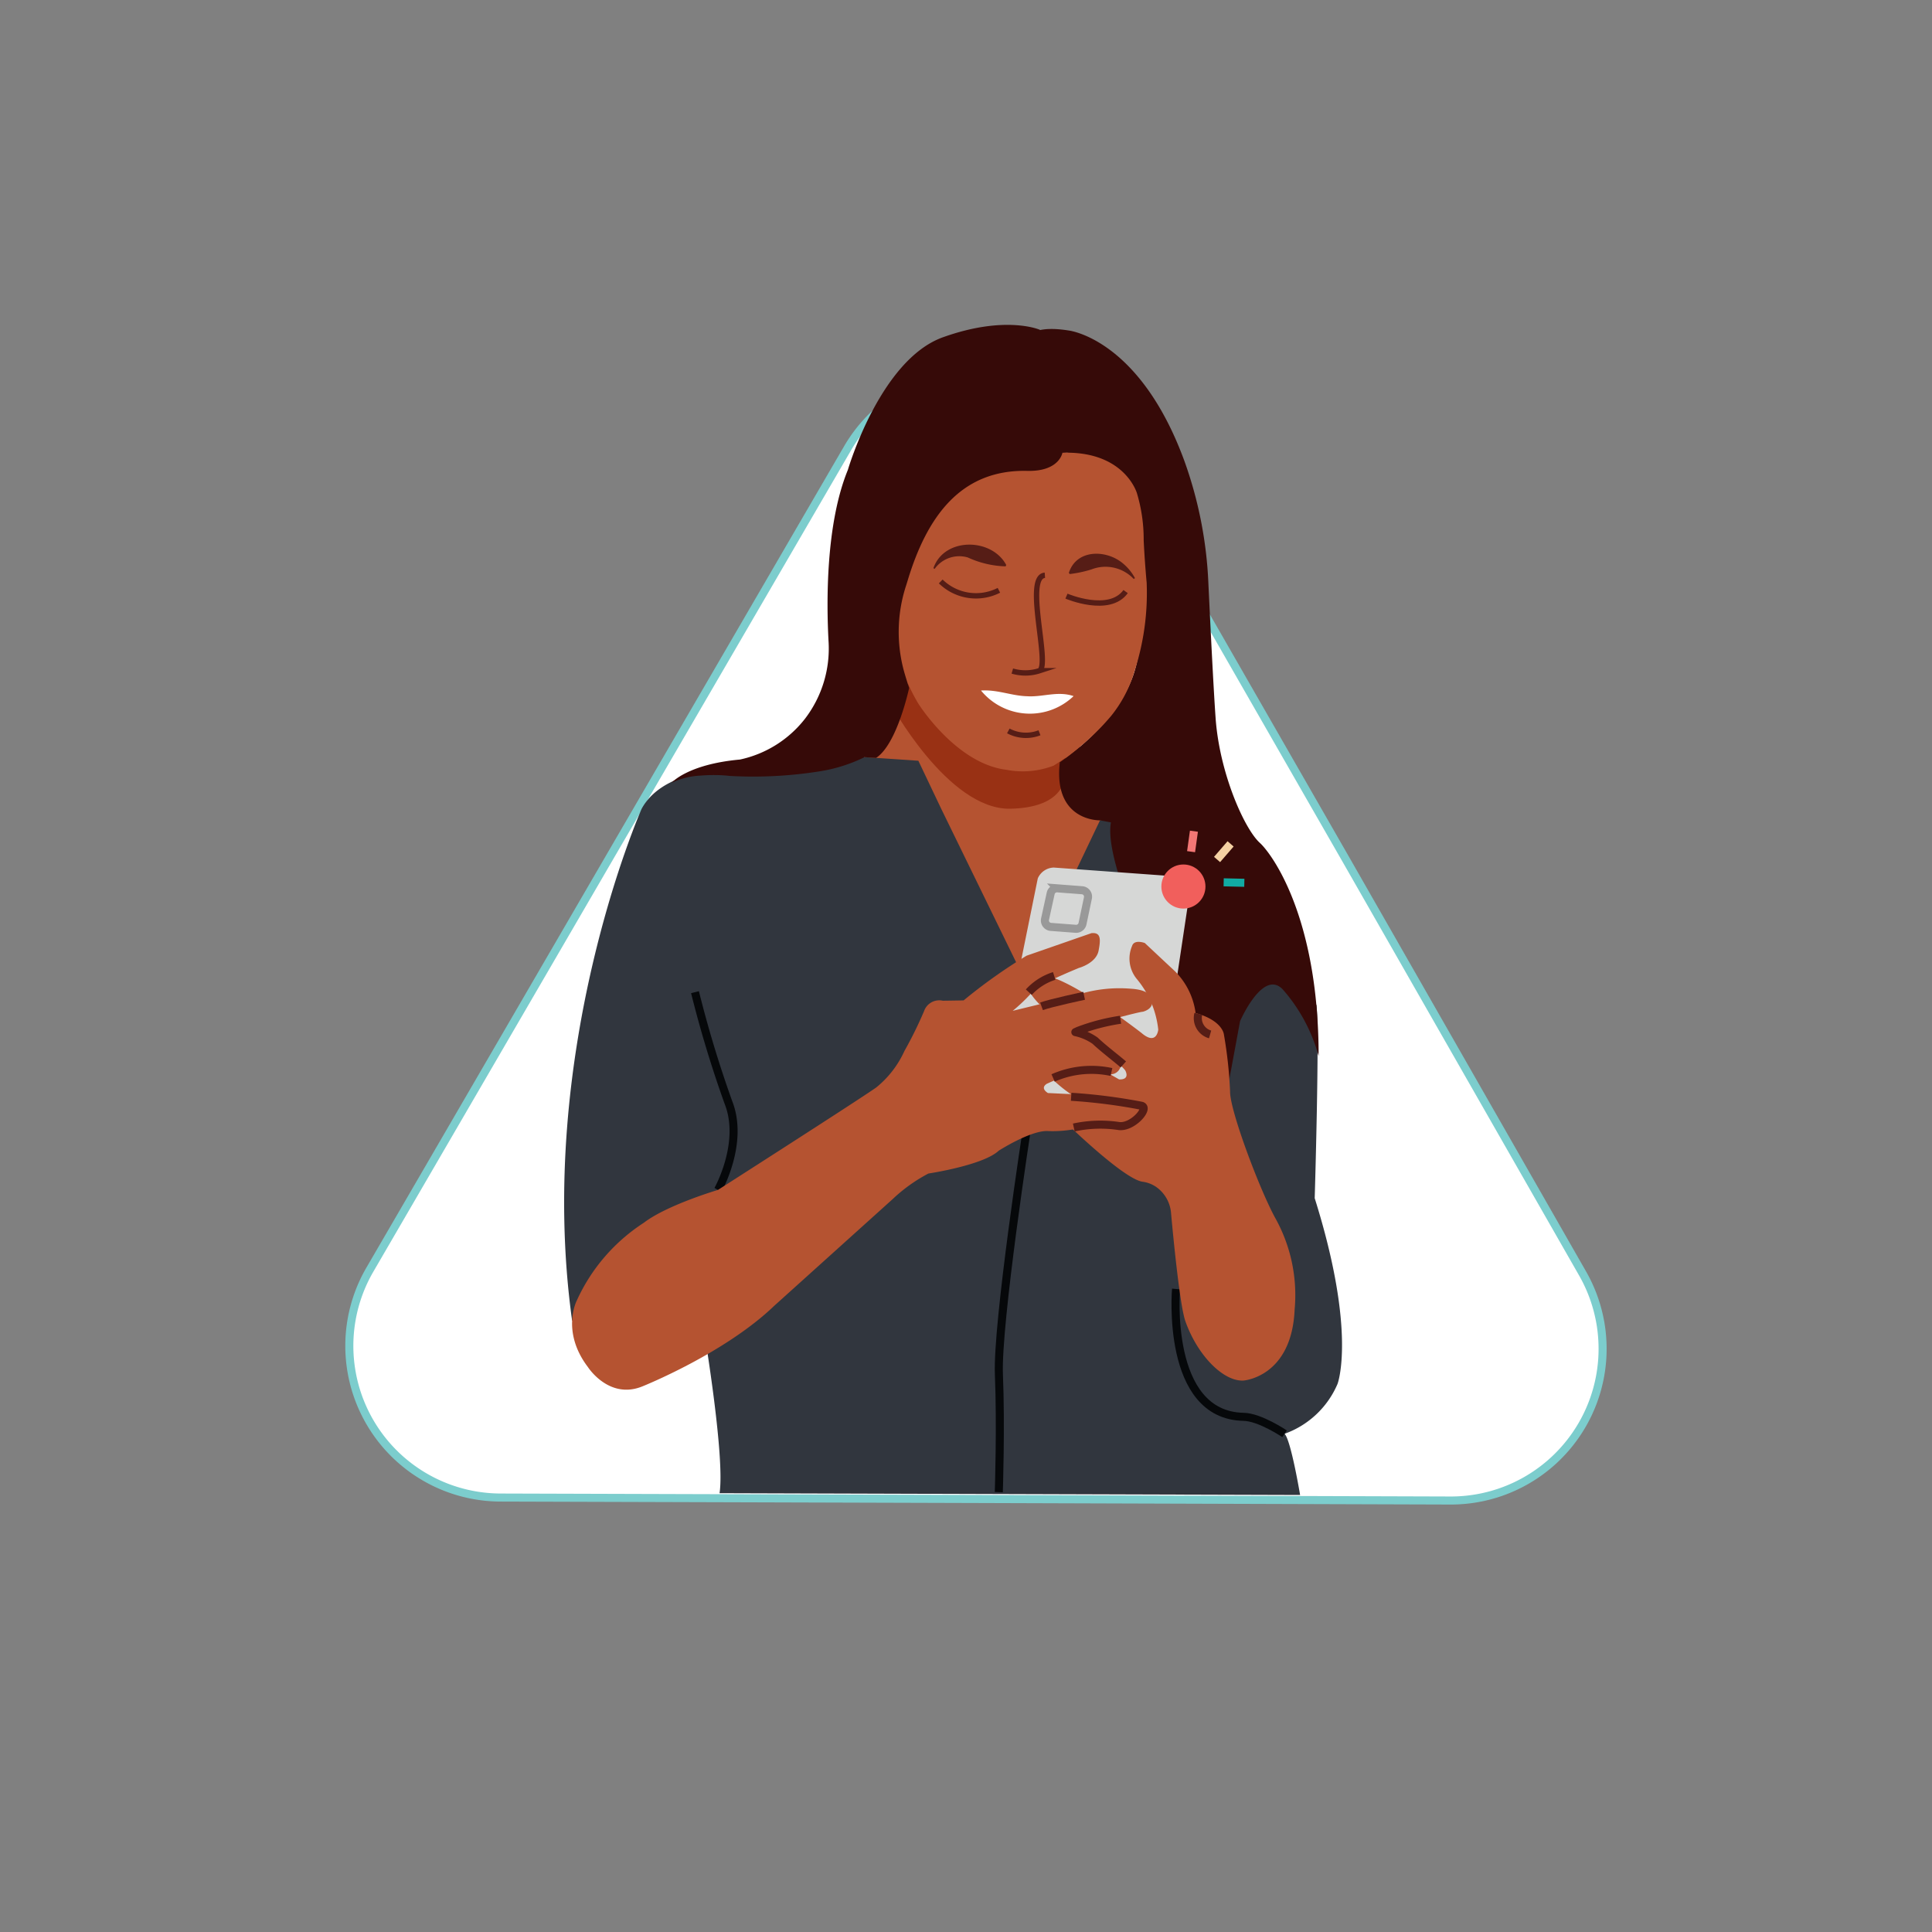
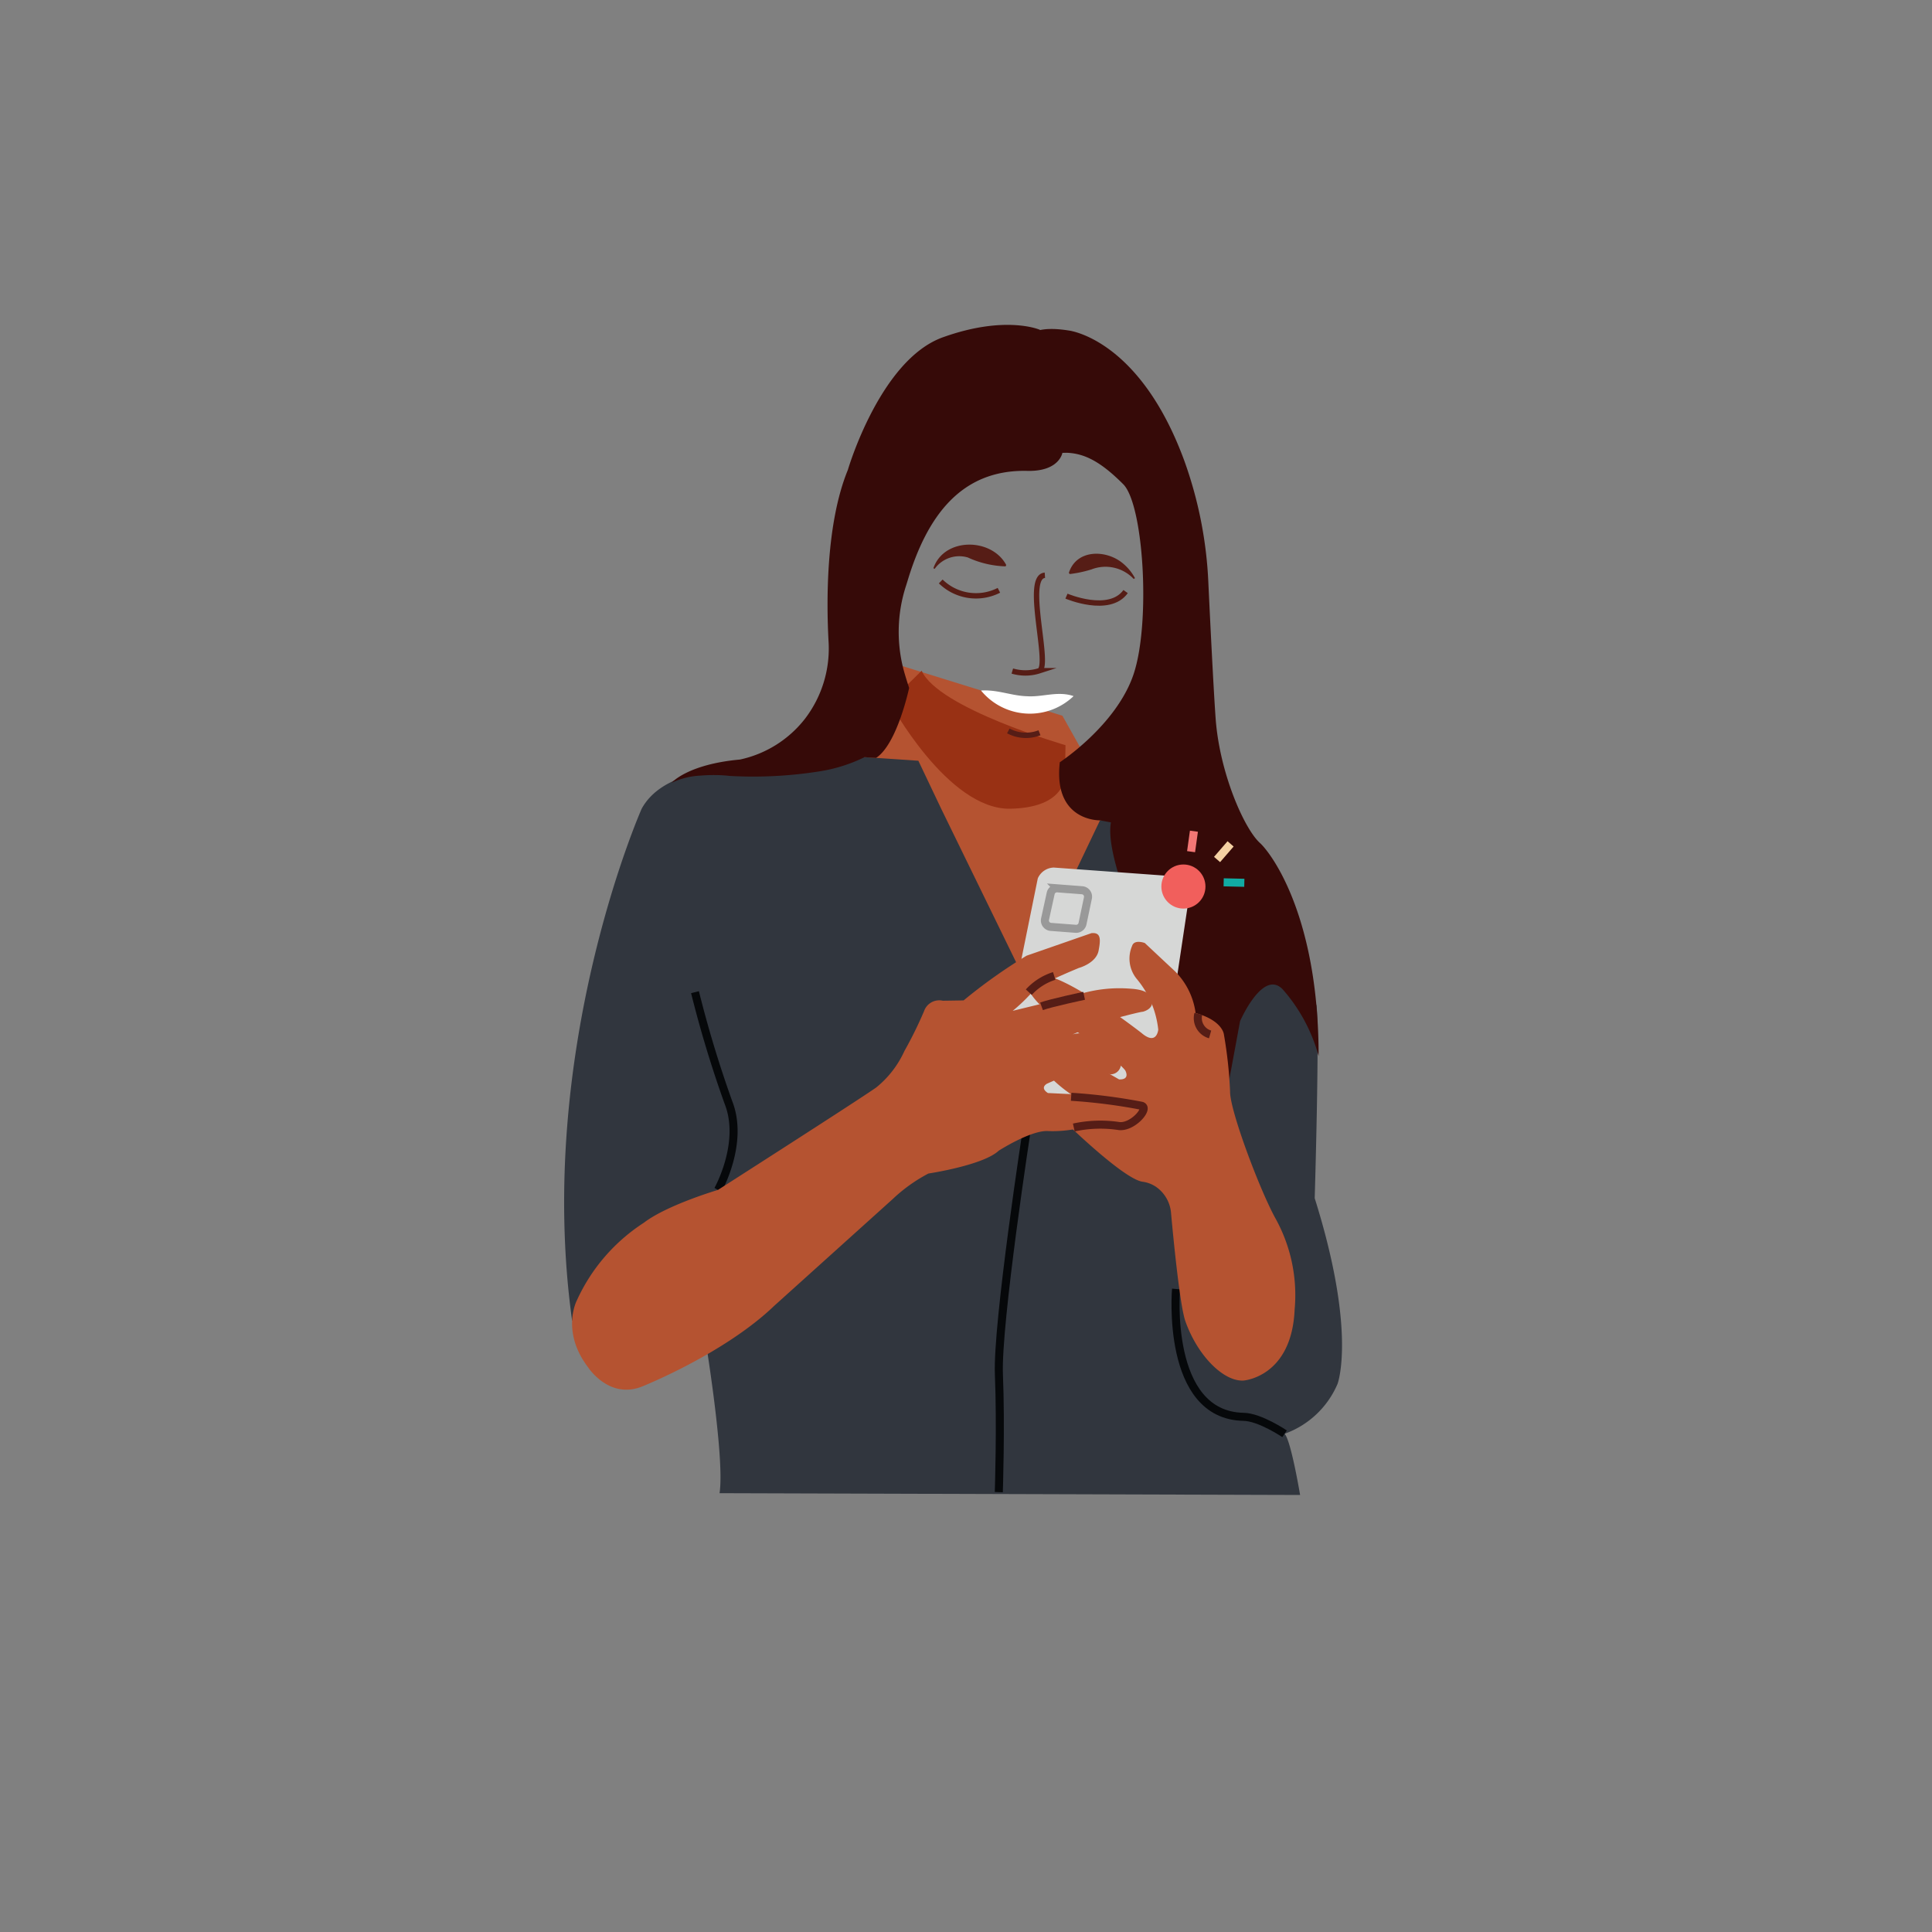
<svg xmlns="http://www.w3.org/2000/svg" id="Layer_1" data-name="Layer 1" width="180" height="180" viewBox="0 0 180 180">
  <rect x="0" y="0" width="180" height="180" fill="#808080" stroke="none" />
  <defs>
    <style>
      .cls-1, .cls-17 {
        fill: #fff;
      }

      .cls-1 {
        stroke: #7ccdcd;
      }

      .cls-1, .cls-10, .cls-12, .cls-13, .cls-14, .cls-16, .cls-4, .cls-8 {
        stroke-miterlimit: 10;
      }

      .cls-1, .cls-10, .cls-12, .cls-13, .cls-14, .cls-4, .cls-8, .cls-9 {
        stroke-width: 0.75px;
      }

      .cls-2 {
        fill: #b55331;
      }

      .cls-3 {
        fill: #31363e;
      }

      .cls-10, .cls-12, .cls-13, .cls-14, .cls-16, .cls-4, .cls-8, .cls-9 {
        fill: none;
      }

      .cls-4 {
        stroke: #06080a;
      }

      .cls-5 {
        fill: #993114;
      }

      .cls-6 {
        fill: #360a08;
      }

      .cls-7 {
        fill: #d6d7d6;
      }

      .cls-16, .cls-8, .cls-9 {
        stroke: #561d16;
      }

      .cls-9 {
        stroke-linejoin: round;
      }

      .cls-10 {
        stroke: #999;
      }

      .cls-11 {
        fill: #f15f5c;
      }

      .cls-12 {
        stroke: #11aba3;
      }

      .cls-13 {
        stroke: #f37775;
      }

      .cls-14 {
        stroke: #f5d1a3;
      }

      .cls-15 {
        fill: #561d16;
      }

      .cls-16 {
        stroke-width: 0.5px;
      }
    </style>
  </defs>
  <g>
-     <path id="Path" class="cls-1" d="M103.445,41.827a14.136,14.136,0,0,0-24.464-.089L56.721,80.006,34.463,118.286a14.131,14.131,0,0,0,12.166,21.237l44.249.134,44.273.143a14.136,14.136,0,0,0,12.298-21.148L125.468,80.207Z" />
    <polygon class="cls-2" points="83.967 62.024 80.546 70.543 94.885 90.179 104.266 76.102 98.983 66.684 83.967 62.024" />
    <path class="cls-3" d="M87.689,75.349l-2.127-4.472-5.016-.334L66.333,71.864s-4.765.214-6.551,3.485c0,0-9.971,22.499-6.482,47.684l12.353,1.361s1.896,11.405,1.386,14.723l54.088.167s-.851-5.105-1.446-5.701a8.452,8.452,0,0,0,4.934-4.648s1.82-4.738-2.127-17.303c0,0,.466-15.364.17-17.968l-8.253-17-11.921-.233L95.431,91.212Z" />
    <path class="cls-4" d="M109.569,120.092s-1.016,11.78,6.299,11.911c1.515.027,3.812,1.579,3.812,1.579" />
    <path class="cls-4" d="M93.056,139.019s.209-6.201.01-10.943,2.645-23.162,2.645-23.162" />
    <path class="cls-4" d="M66.892,110.862s2.465-4.367.975-8.143a107.057,107.057,0,0,1-3.116-10.281" />
    <path class="cls-5" d="M82.885,65.417s5.404,10.057,11.26,9.93,5.092-3.819,5.092-3.819l.033-2.101S87.398,65.99,85.87,62.489Z" />
    <path class="cls-6" d="M96.095,31.108s.66-.764,3.46-.318c0,0,6.591.717,10.78,12.125a38.328,38.328,0,0,1,2.246,11.406c.183,3.865.477,9.819.675,12.592.364,5.106,2.675,10.307,4.123,11.618,1.055.955,5.474,6.811,5.474,19.86a15.654,15.654,0,0,0-3.31-6.175c-1.855-2.037-4.01,2.928-4.01,2.928l-1.4,7.575s-11.649-20.497-10.63-26.098l-1.018-.191s-4.381.125-3.745-5.413c0,0,5.287-3.445,6.879-8.219s.94-15.776-.97-17.686c-2.165-2.165-3.756-2.992-5.665-2.928Z" />
-     <path class="cls-2" d="M83.503,52.187a12.33,12.33,0,0,0-.373,6.312,18.316,18.316,0,0,0,2.422,7.045s3.501,5.602,8.211,6.175a8.037,8.037,0,0,0,4.392-.382,22.582,22.582,0,0,0,5.366-4.636,11.948,11.948,0,0,0,2.153-4.086,23.63,23.63,0,0,0,1.158-8.326c-.12-1.317-.215-2.636-.278-3.957a14.933,14.933,0,0,0-.633-4.394s-1.06-3.651-6.295-3.76a10.402,10.402,0,0,1-1.248-.103C95.988,41.737,87.157,41.277,83.503,52.187Z" />
    <path class="cls-6" d="M100.001,38.873s2.459,3.029-1.018,3.31c0,0-.278,1.758-3.272,1.688-6.208-.145-9.353,4.276-11.148,10.22-.046.152-.093.304-.141.453A13.874,13.874,0,0,0,84.269,62.7c.138.472.283.941.433,1.392,0,0-1.109,5.249-3.082,6.522l-1.074-.071a14.57,14.57,0,0,1-4.222,1.327,39.486,39.486,0,0,1-8.279.425,14.2,14.2,0,0,0-2.747-.036,7.135,7.135,0,0,0-2.726.67s1.464-1.719,6.365-2.164a10.451,10.451,0,0,0,6.061-3.8A10.761,10.761,0,0,0,77.192,59.714c-.19-3.51-.279-10.863,1.803-15.939,0,0,2.992-10.248,8.848-12.349s9.039-.7,9.039-.7Z" />
    <path class="cls-7" d="M94.726,91.509l1.961-9.667a1.673,1.673,0,0,1,1.487-1.014l11.662.845a1.294,1.294,0,0,1,1.014,1.42l-3.144,20.957L93.066,102.123Z" />
    <path class="cls-2" d="M99.121,104.421s5.544,5.442,7.335,5.679a2.922,2.922,0,0,1,1.263.485,3.292,3.292,0,0,1,1.386,2.448c.215,2.361.821,8.625,1.34,10.08,1.148,3.223,3.562,5.615,5.408,5.51,0,0,4.495-.31,4.766-6.625a14.74,14.74,0,0,0-1.825-8.552c-1.487-2.738-4.225-10.039-4.191-11.763a40.877,40.877,0,0,0-.575-5.307s-.101-1.284-2.637-1.994A6.734,6.734,0,0,0,109.474,90.495c-1.7-1.589-2.816-2.637-2.816-2.637s-.98-.372-1.183.27A2.987,2.987,0,0,0,105.881,91.171a8.81,8.81,0,0,1,2.031,4.76s-.138,1.527-1.558.31c0,0-6.49-5.07-9.127-5.375,0,0-3.414-.169,0,3.076,0,0,6.625,4.496,7.605,5.78,0,0,.522.879-.567.845,0,0-3.523-2.028-3.895-2.13s-2.975-.963-2.975-.963-1.555.287-.744,1.47a13.011,13.011,0,0,0,3.549,3.279c1.656,1.149-.304,1.082-.304,1.082S98.14,103.644,99.121,104.421Z" />
    <path class="cls-2" d="M53.741,121.161s-1.505,2.87,1.041,6.215c0,0,1.965,3.067,5.085,1.783,0,0,7.629-3.048,12.252-7.487l11.07-9.974a14.856,14.856,0,0,1,3.309-2.363s5.105-.766,6.551-2.127c0,0,2.986-1.916,4.586-1.831s4.743-.314,4.857-1.6c0,0,.571-1.343-1.314-1.771l-3.543-.171s-.771-.429-.114-.857c0,0,2.829-1.314,3.686-1.229l2.286.343a.971.971,0,0,0,.943-1.029l-3.114-2.686a2.358,2.358,0,0,0-1.857.2h0l3.029-1.314s3.514-.971,3.971-1c0,0,1.057-.229.857-1.086,0,0,.086-.925-1.914-1.057a12.909,12.909,0,0,0-5.314.657l-5.743,1.4a15.878,15.878,0,0,0,1.943-1.886c.314-.514,4.229-2.112,4.229-2.112s1.6-.431,1.829-1.603.171-1.707-.657-1.639L95.644,89.04A49.561,49.561,0,0,0,89.778,93.205s-1.6.029-1.943.029a1.496,1.496,0,0,0-1.743.971,37.328,37.328,0,0,1-1.829,3.714,9.308,9.308,0,0,1-2.629,3.4c-1.657,1.171-14.743,9.543-14.743,9.543s-4.752,1.404-6.909,3.061A16.975,16.975,0,0,0,53.741,121.161Z" />
    <path class="cls-8" d="M98.219,90.927a5.367,5.367,0,0,0-2.368,1.511" />
    <path class="cls-8" d="M97.035,93.756c.913-.329,3.972-.978,3.972-.978" />
-     <path class="cls-9" d="M104.399,95.006a18.997,18.997,0,0,0-3.918,1.02l-.294.133a5.069,5.069,0,0,1,1.841.798c.764.729,2.108,1.746,2.63,2.214" />
-     <path class="cls-8" d="M103.552,99.877a8.825,8.825,0,0,0-5.436.553" />
    <path class="cls-8" d="M99.796,102.185a51.619,51.619,0,0,1,6.554.836c.772.201-.81,2.037-2.085,1.892a11.606,11.606,0,0,0-4.222.134" />
    <path class="cls-8" d="M111.647,94.459a1.58,1.58,0,0,0,1.096,1.917" />
    <path class="cls-10" d="M97.889,83.236l-.524,2.392a.602.602,0,0,0,.542.729l2.313.177a.602.602,0,0,0,.635-.476l.503-2.393a.602.602,0,0,0-.543-.724l-2.291-.176A.602.602,0,0,0,97.889,83.236Z" />
    <circle class="cls-11" cx="110.256" cy="82.596" r="2.054" />
    <line class="cls-12" x1="115.931" y1="82.248" x2="114.006" y2="82.204" />
    <line class="cls-13" x1="110.97" y1="79.348" x2="111.235" y2="77.441" />
    <line class="cls-14" x1="113.391" y1="80.076" x2="114.651" y2="78.621" />
    <path class="cls-15" d="M105.629,53.943a3.609,3.609,0,0,0-3.929-.896,11.096,11.096,0,0,1-2.03.435l-.089-.106c.706-2.214,3.451-2.186,5.001-.917a4.666,4.666,0,0,1,1.16,1.403l-.113.08Z" />
    <path class="cls-15" d="M86.962,52.941c.997-2.905,5.429-2.856,6.787-.301l-.062.127a9.035,9.035,0,0,1-3.513-.827,2.815,2.815,0,0,0-3.094,1.06l-.118-.059Z" />
    <path class="cls-16" d="M87.646,54.172a4.696,4.696,0,0,0,5.42.826" />
    <path class="cls-16" d="M99.36,55.541s3.978,1.699,5.511-.425" />
    <path class="cls-17" d="M91.397,64.334c1.542-.1,2.836.493,4.284.532,1.459.1,2.863-.52,4.342-.01a5.889,5.889,0,0,1-8.326-.183q-.157-.164-.3-.339Z" />
    <path class="cls-16" d="M93.944,68.097a3.473,3.473,0,0,0,2.902.174" />
    <path class="cls-16" d="M97.35,53.597c-1.959.136.534,8.359-.505,8.892a4.264,4.264,0,0,1-2.529.03" />
  </g>
</svg>